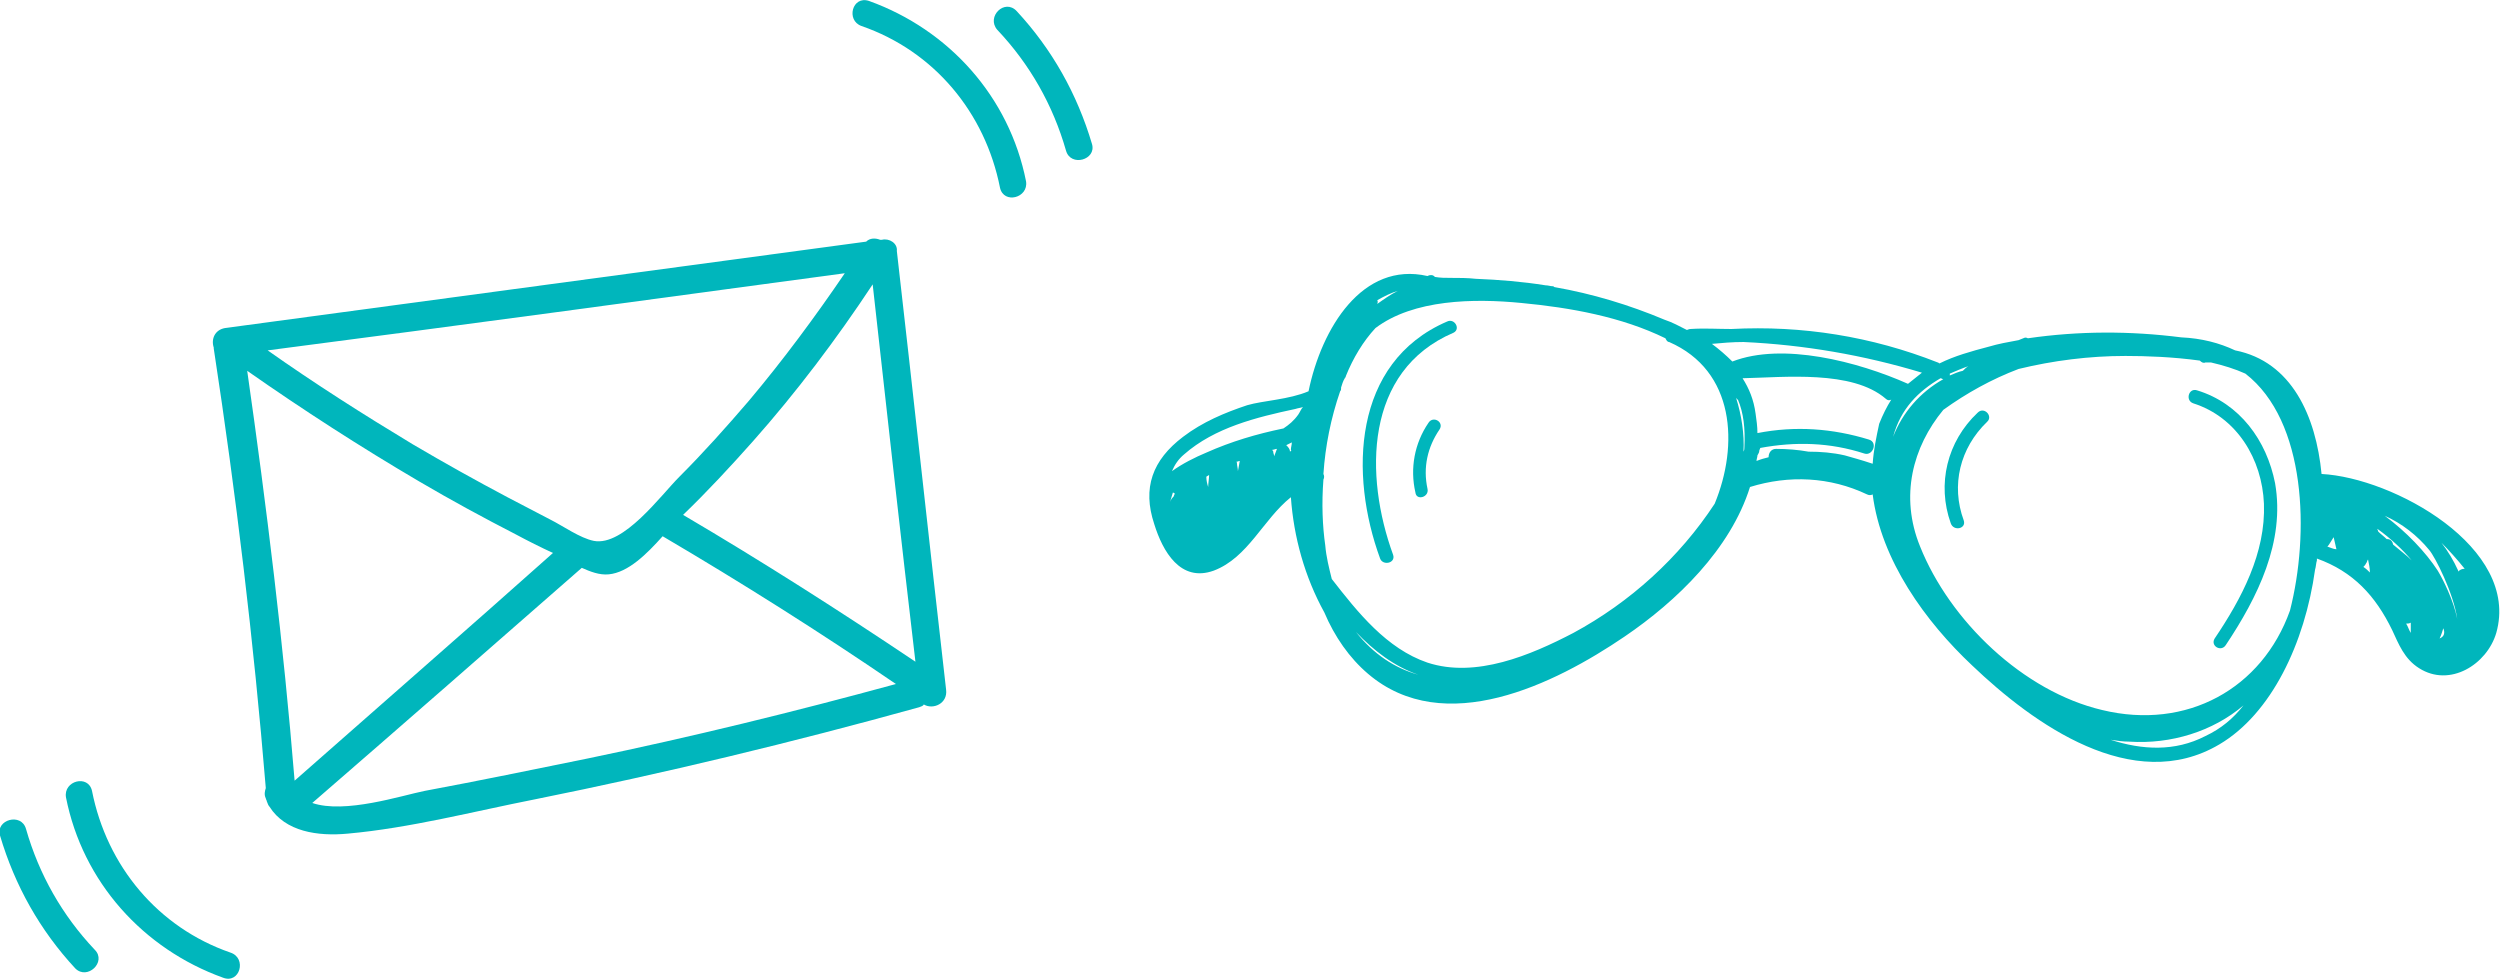
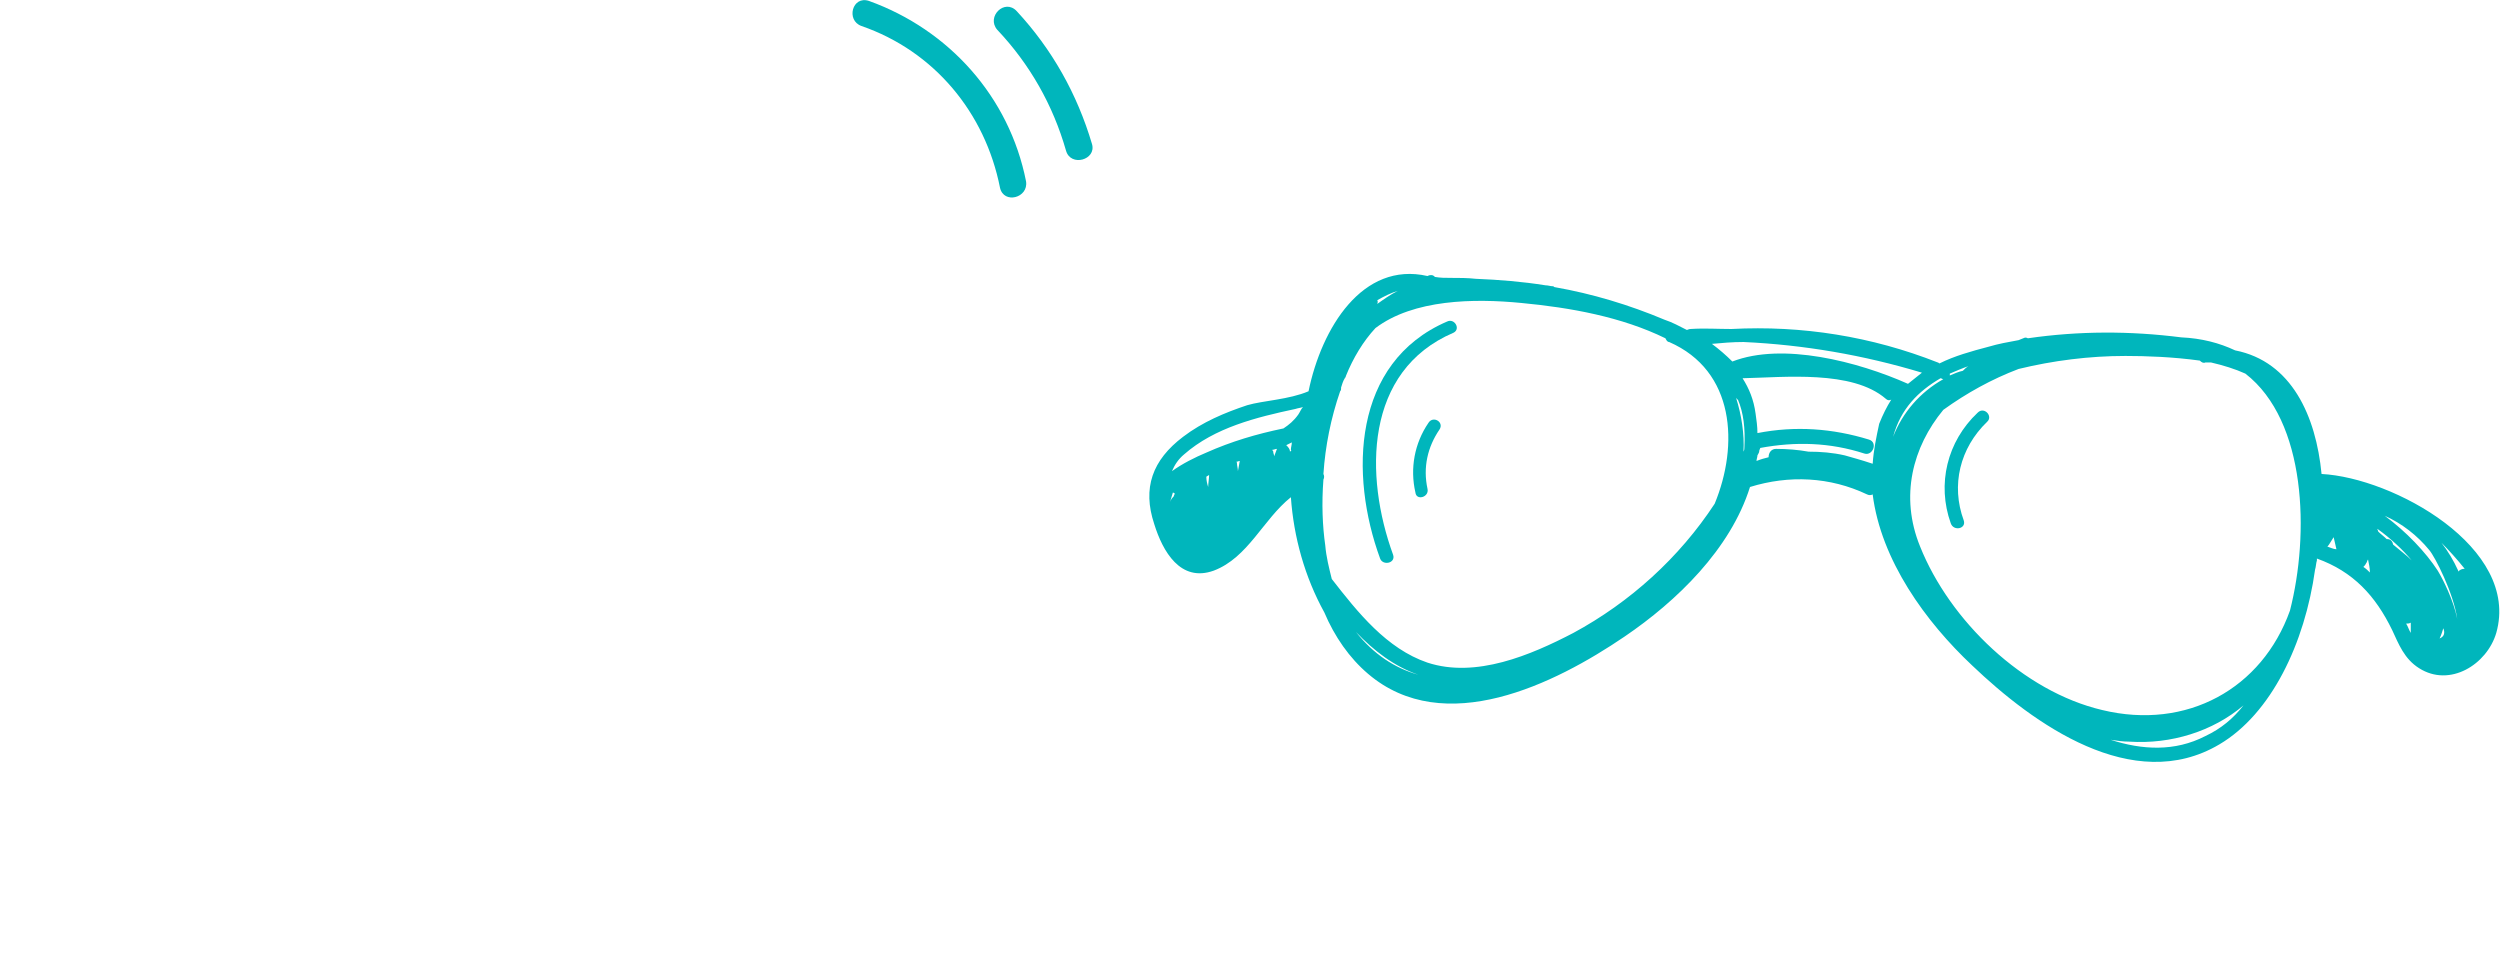
<svg xmlns="http://www.w3.org/2000/svg" version="1.1" id="Layer_1" x="0px" y="0px" viewBox="0 0 269 105.4" style="enable-background:new 0 0 269 105.4;" xml:space="preserve">
  <style type="text/css">
	.st0{fill:#00B6BC;}
</style>
  <g>
    <path class="st0" d="M262.3,61.4c-1.3-2-3.4-4.2-5.7-5.9c1.8,0.8,3.5,2.1,4.8,3.7c0.6,0.7,2.6,4.6,3,7.4   C264,64.6,262.9,62.4,262.3,61.4 M262.5,68.7C262.5,68.6,262.5,68.6,262.5,68.7c0.2-0.4,0.3-0.8,0.4-1.1   C263.1,68.1,263,68.5,262.5,68.7 M258.9,67.1c0.2,0,0.3,0,0.5-0.1c0,0.4,0,0.8,0,1.1C259.2,67.8,259.1,67.4,258.9,67.1 M257.5,58.6   C257.5,58.6,257.5,58.6,257.5,58.6c-0.1-0.5-0.4-0.6-0.7-0.6c-0.3-0.3-0.6-0.5-0.9-0.8l0,0c0-0.1-0.1-0.2-0.1-0.3   c1.4,1,2.7,2.2,3.7,3.4C258.9,59.7,258.2,59.2,257.5,58.6 M254.3,61c0.1-0.1,0.2-0.2,0.3-0.4c0.1-0.1,0.1-0.3,0.2-0.4   c0.1,0.5,0.2,0.9,0.2,1.4C254.8,61.4,254.6,61.2,254.3,61 M265.2,61.2c-0.3,0-0.5,0.1-0.7,0.3c0,0,0,0,0-0.1   c-0.5-1.1-1.1-2.1-1.8-3C263.5,59.2,264.4,60.2,265.2,61.2 M250.4,58.8c0.1,0,0.1-0.1,0.2-0.2c0.2-0.3,0.3-0.5,0.5-0.8   c0.1,0.4,0.2,0.9,0.3,1.3C251.1,59.1,250.7,58.9,250.4,58.8 M226.2,76.4c-8.5-2-16.4-9.6-19.6-17.6c-2.2-5.4-0.8-10.7,2.5-14.7   c2.5-1.8,5.2-3.3,8.1-4.4c3.7-0.9,7.6-1.4,11.5-1.4c2.2,0,5.1,0.1,8,0.5c0.2,0.2,0.4,0.3,0.6,0.2c0.2,0,0.4,0,0.6,0   c1.3,0.3,2.6,0.7,3.7,1.2c6.6,5.1,6.9,17.3,4.8,25.5C243.4,74.1,235.3,78.6,226.2,76.4 M237.3,79.2c-3.3,1.7-6.8,1.5-10.2,0.4   c0.7,0.1,1.3,0.2,2,0.2c4.5,0.3,9-1.1,12.3-3.9C240.3,77.3,239,78.4,237.3,79.2 M208.8,40.7c0.1,0,0.2,0.1,0.3,0.1c0,0,0,0,0,0   c-2.5,1.4-4.4,3.6-5.4,6.2C204.5,44,206.4,42.1,208.8,40.7 M186.4,38.9c-0.7-0.7-1.4-1.3-2.2-1.9c1.1-0.1,2.2-0.2,3.4-0.2   c6.5,0.3,12.9,1.4,19.2,3.3c-0.5,0.4-1,0.8-1.5,1.2C199.9,38.9,191.8,36.8,186.4,38.9 M201.5,49.9c-1.2-0.4-2.3-0.7-3-0.9   c-1.3-0.3-2.6-0.4-3.9-0.4c-1.1-0.2-2.3-0.3-3.5-0.3c-0.5,0-0.8,0.4-0.8,0.9c-0.4,0.1-0.8,0.2-1.3,0.4c0-0.2,0.1-0.4,0.1-0.6   c0.1-0.2,0.2-0.3,0.2-0.5c0-0.1,0.1-0.2,0.1-0.3c3.8-0.7,7.5-0.6,11.2,0.6c0.9,0.3,1.5-1.2,0.5-1.5c-3.9-1.2-7.9-1.5-12-0.7   c0-0.7-0.1-1.4-0.2-2.1c-0.2-1.5-0.7-2.7-1.4-3.8c4.5-0.1,11.8-0.9,15.4,2.2c0.2,0.2,0.4,0.2,0.6,0.1c-0.5,0.8-0.9,1.6-1.3,2.6   C201.9,47,201.6,48.4,201.5,49.9 M186.8,42.8c0.1,0.1,0.1,0.2,0.2,0.2c0.6,1.4,0.8,3.1,0.7,5.1c0,0.2,0,0.3-0.1,0.5   C187.7,46.7,187.4,44.7,186.8,42.8 M184.5,54.2c-3.8,5.8-9.1,10.6-15.2,13.9c-4.6,2.4-10.5,4.9-15.7,3.2c-4.4-1.5-7.5-5.4-10.3-9   c-0.3-1.2-0.6-2.4-0.7-3.6c-0.3-2.1-0.4-4.5-0.2-7.1c0.1-0.2,0.1-0.4,0-0.6c0.2-3,0.8-6,1.8-8.9c0.1-0.1,0.1-0.2,0.1-0.3   c0,0,0-0.1,0-0.1c0.1-0.3,0.2-0.7,0.4-1c0,0,0-0.1,0.1-0.1c0,0,0,0,0-0.1c0.8-2,1.9-3.8,3.2-5.2c4.1-3.1,10.6-3.2,15.7-2.7   c5.3,0.5,10.8,1.5,15.5,3.8c0.1,0.2,0.2,0.4,0.4,0.4C186.7,39.9,187.1,47.9,184.5,54.2 M145.9,68c1.9,2,4.1,3.7,6.7,4.6   C150.1,71.9,147.8,70.4,145.9,68 M150.4,31.3c-0.8,0.4-1.5,0.9-2.2,1.4c0-0.1,0.1-0.2,0-0.4C148.9,31.9,149.7,31.5,150.4,31.3    M211.8,39.4c-0.2,0.1-0.4,0.3-0.6,0.5c-0.5,0.1-0.9,0.3-1.4,0.5c0-0.1,0-0.2,0-0.2C210.5,39.9,211.2,39.6,211.8,39.4 M138.8,48.6   C138.8,48.6,138.8,48.6,138.8,48.6c0-0.3-0.2-0.5-0.4-0.7c0.2-0.1,0.4-0.2,0.6-0.3c0,0.3-0.1,0.5-0.1,0.8   C139,48.5,138.9,48.5,138.8,48.6 M129.8,48.7c-1.2,0.5-2.6,1.2-3.7,2c0.3-0.7,0.7-1.3,1.3-1.8c3.3-2.9,7.8-4,12-4.9   c0.3-0.1,0.5-0.1,0.8-0.2c-0.2,0.2-0.3,0.5-0.5,0.8c-0.5,0.7-1,1.1-1.6,1.5C135.2,46.7,132.5,47.5,129.8,48.7 M137.1,49.1   c0-0.2-0.1-0.3-0.1-0.5c0-0.1-0.1-0.1-0.1-0.2c0.2,0,0.3-0.1,0.5-0.1L137.1,49.1z M133.1,49.9c0-0.1,0-0.2-0.1-0.2   c0.1,0,0.3-0.1,0.4-0.1l-0.2,1.1C133.2,50.4,133.1,50.1,133.1,49.9 M129.8,51.3c0.1-0.1,0.2-0.1,0.3-0.2c0,0.4-0.1,0.9-0.1,1.3   C129.9,52.1,129.8,51.7,129.8,51.3 M125.9,54c0.1-0.3,0.2-0.7,0.3-1c0.1,0,0.2,0.1,0.2,0.1c0,0.1-0.1,0.2-0.1,0.3   C126.2,53.5,126,53.7,125.9,54 M249.8,51c-0.6-6.2-3.2-12.1-9.3-13.3c-1.7-0.8-3.6-1.3-5.8-1.4c-5.5-0.7-11-0.7-16.5,0.1   c-0.2-0.1-0.3-0.1-0.5,0c-0.2,0.1-0.3,0.1-0.5,0.2c-1.1,0.2-2.2,0.4-3.2,0.7c-1.9,0.5-3.7,1-5.3,1.8c-0.1,0-0.1-0.1-0.2-0.1   c-7.1-2.8-14.6-4-22.2-3.6c-1.5,0-2.9-0.1-4.4,0c-0.2,0-0.3,0.1-0.4,0.1c-0.8-0.4-1.5-0.8-2.4-1.1c-3.8-1.6-7.8-2.8-11.8-3.5   c-0.1,0-0.1-0.1-0.2-0.1c-0.3,0-0.5-0.1-0.8-0.1c-2.5-0.4-5-0.6-7.5-0.7c-0.9-0.1-1.8-0.1-2.7-0.1c-0.6,0-1.1,0-1.7-0.1   c-0.1-0.1-0.2-0.2-0.4-0.2c-0.1,0-0.2,0-0.4,0.1c-7-1.6-11.4,5.6-12.8,12.4c-2.1,0.9-4.9,1-6.6,1.5c-2.4,0.8-4.8,1.8-6.9,3.4   c-3.3,2.5-4.4,5.5-3.1,9.4c0.9,2.9,2.8,6.3,6.4,5c3.7-1.4,5.3-5.5,8.3-7.9c0.3,4.3,1.5,8.6,3.6,12.4c1.1,2.6,2.7,4.9,4.7,6.6   c8.2,7,20.1,1.1,27.6-4c5.6-3.8,11.4-9.4,13.5-16.1c4.2-1.3,8.6-1.1,12.6,0.8c0.2,0.1,0.4,0.1,0.6,0c0.9,7.1,5.7,13.7,10.7,18.4   c6.6,6.3,17.3,14,26.6,8.5c5.6-3.3,9.2-10.9,10.3-18.8c0.1-0.3,0.1-0.7,0.2-1c0-0.1,0-0.1,0-0.2c3.9,1.4,6.3,4,8.1,7.7   c0.7,1.5,1.3,3.1,2.9,4.1c3.3,2.1,7.3-0.4,8.3-3.8C271.2,58.9,257.5,51.4,249.8,51" />
    <path class="st0" d="M149.9,59.7c-3.1-8.5-3.1-19.8,6.5-23.9c0.8-0.4,0.1-1.6-0.7-1.2c-10.2,4.4-10.5,16.5-7.2,25.5   C148.8,60.9,150.2,60.6,149.9,59.7" />
    <path class="st0" d="M153.6,52.6c-0.5-2.3,0-4.5,1.3-6.4c0.5-0.8-0.7-1.5-1.2-0.7c-1.5,2.2-2,4.9-1.4,7.5   C152.4,53.9,153.8,53.5,153.6,52.6" />
    <path class="st0" d="M211.3,56c-1.4-3.8-0.4-7.8,2.5-10.6c0.7-0.6-0.3-1.7-1-1c-3.3,3.1-4.4,7.7-2.9,11.9   C210.2,57.2,211.6,56.9,211.3,56" />
-     <path class="st0" d="M244.8,52c-0.9-4.6-3.8-8.6-8.4-10c-0.9-0.3-1.3,1.1-0.4,1.4c4.7,1.5,7.4,6,7.6,10.8   c0.2,5.3-2.4,10.2-5.3,14.5c-0.5,0.8,0.7,1.5,1.2,0.7C242.9,64.3,245.9,58.3,244.8,52" />
    <path class="st0" d="M92.7,2.8c7.8,2.7,13.3,9.3,14.9,17.4c0.4,1.8,3.1,1.1,2.8-0.7c-1.8-9.1-8.3-16.3-16.9-19.4   C91.7-0.5,91,2.2,92.7,2.8" />
-     <path class="st0" d="M24.8,102.5c-7.8-2.7-13.3-9.3-14.9-17.4c-0.4-1.8-3.1-1.1-2.8,0.7c1.8,9.1,8.3,16.3,16.9,19.4   C25.8,105.9,26.6,103.1,24.8,102.5" />
-     <path class="st0" d="M10.2,102.2c-3.5-3.7-6-8.1-7.4-13c-0.5-1.8-3.3-1-2.8,0.7c1.6,5.4,4.3,10.2,8.1,14.3   C9.4,105.5,11.5,103.5,10.2,102.2" />
    <path class="st0" d="M107.3,3.2c3.5,3.7,6,8.1,7.4,13c0.5,1.8,3.3,1,2.8-0.7c-1.6-5.4-4.3-10.2-8.1-14.3   C108.1-0.2,106.1,1.8,107.3,3.2" />
-     <path class="st0" d="M98.5,71.2C90.3,65.7,82,60.4,73.5,55.4c2.6-2.5,5.1-5.2,7.5-7.9c4.7-5.3,9-11,12.9-16.9   C95.4,44.1,96.9,57.6,98.5,71.2 M45.7,85.1c-2.5,0.5-8.6,2.5-12.1,1.3C43.3,78,53,69.5,62.6,61.1c0.9,0.4,1.9,0.8,2.9,0.7   c2.1-0.2,4.1-2.2,5.8-4.1c8.5,5,16.9,10.3,25.1,15.9c-11,3-22,5.7-33.1,8C57.4,82.8,51.6,84,45.7,85.1 M26.6,39.9   c6,4.2,12.2,8.2,18.5,11.9c3.4,2,6.9,3.9,10.4,5.7c1.3,0.7,2.7,1.4,4,2C50.3,67.7,41,75.8,31.7,84C30.5,69.3,28.7,54.6,26.6,39.9    M90.9,29.4c-3.2,4.7-6.6,9.3-10.3,13.7c-2.4,2.8-4.9,5.6-7.5,8.2c-2,2-6,7.5-9.2,6.9c-1.5-0.3-3.3-1.6-4.7-2.3   c-1.5-0.8-3.1-1.6-4.6-2.4c-3.4-1.8-6.8-3.7-10.2-5.7c-5.3-3.2-10.5-6.5-15.6-10.1C49.6,35,70.2,32.2,90.9,29.4 M94.9,25.8l-0.2,0   c-0.5-0.2-1.1-0.2-1.5,0.2c-23,3.1-46,6.2-69,9.3c-1.1,0.2-1.5,1.2-1.2,2.1c0,0,0,0.1,0,0.1c2.4,15.7,4.3,31.5,5.6,47.3   c-0.1,0.3-0.2,0.7,0,1.1c0,0.1,0.1,0.2,0.1,0.3c0.1,0.3,0.2,0.5,0.3,0.6c1.7,2.7,5.2,3.2,8.4,2.9c6.7-0.6,13.6-2.4,20.2-3.7   c13.9-2.8,27.6-6.1,41.3-9.9c0.2-0.1,0.4-0.1,0.5-0.3c1,0.6,2.6-0.1,2.4-1.6c-1.8-15.7-3.5-31.5-5.3-47.2   C96.6,26.2,95.7,25.6,94.9,25.8" />
  </g>
</svg>